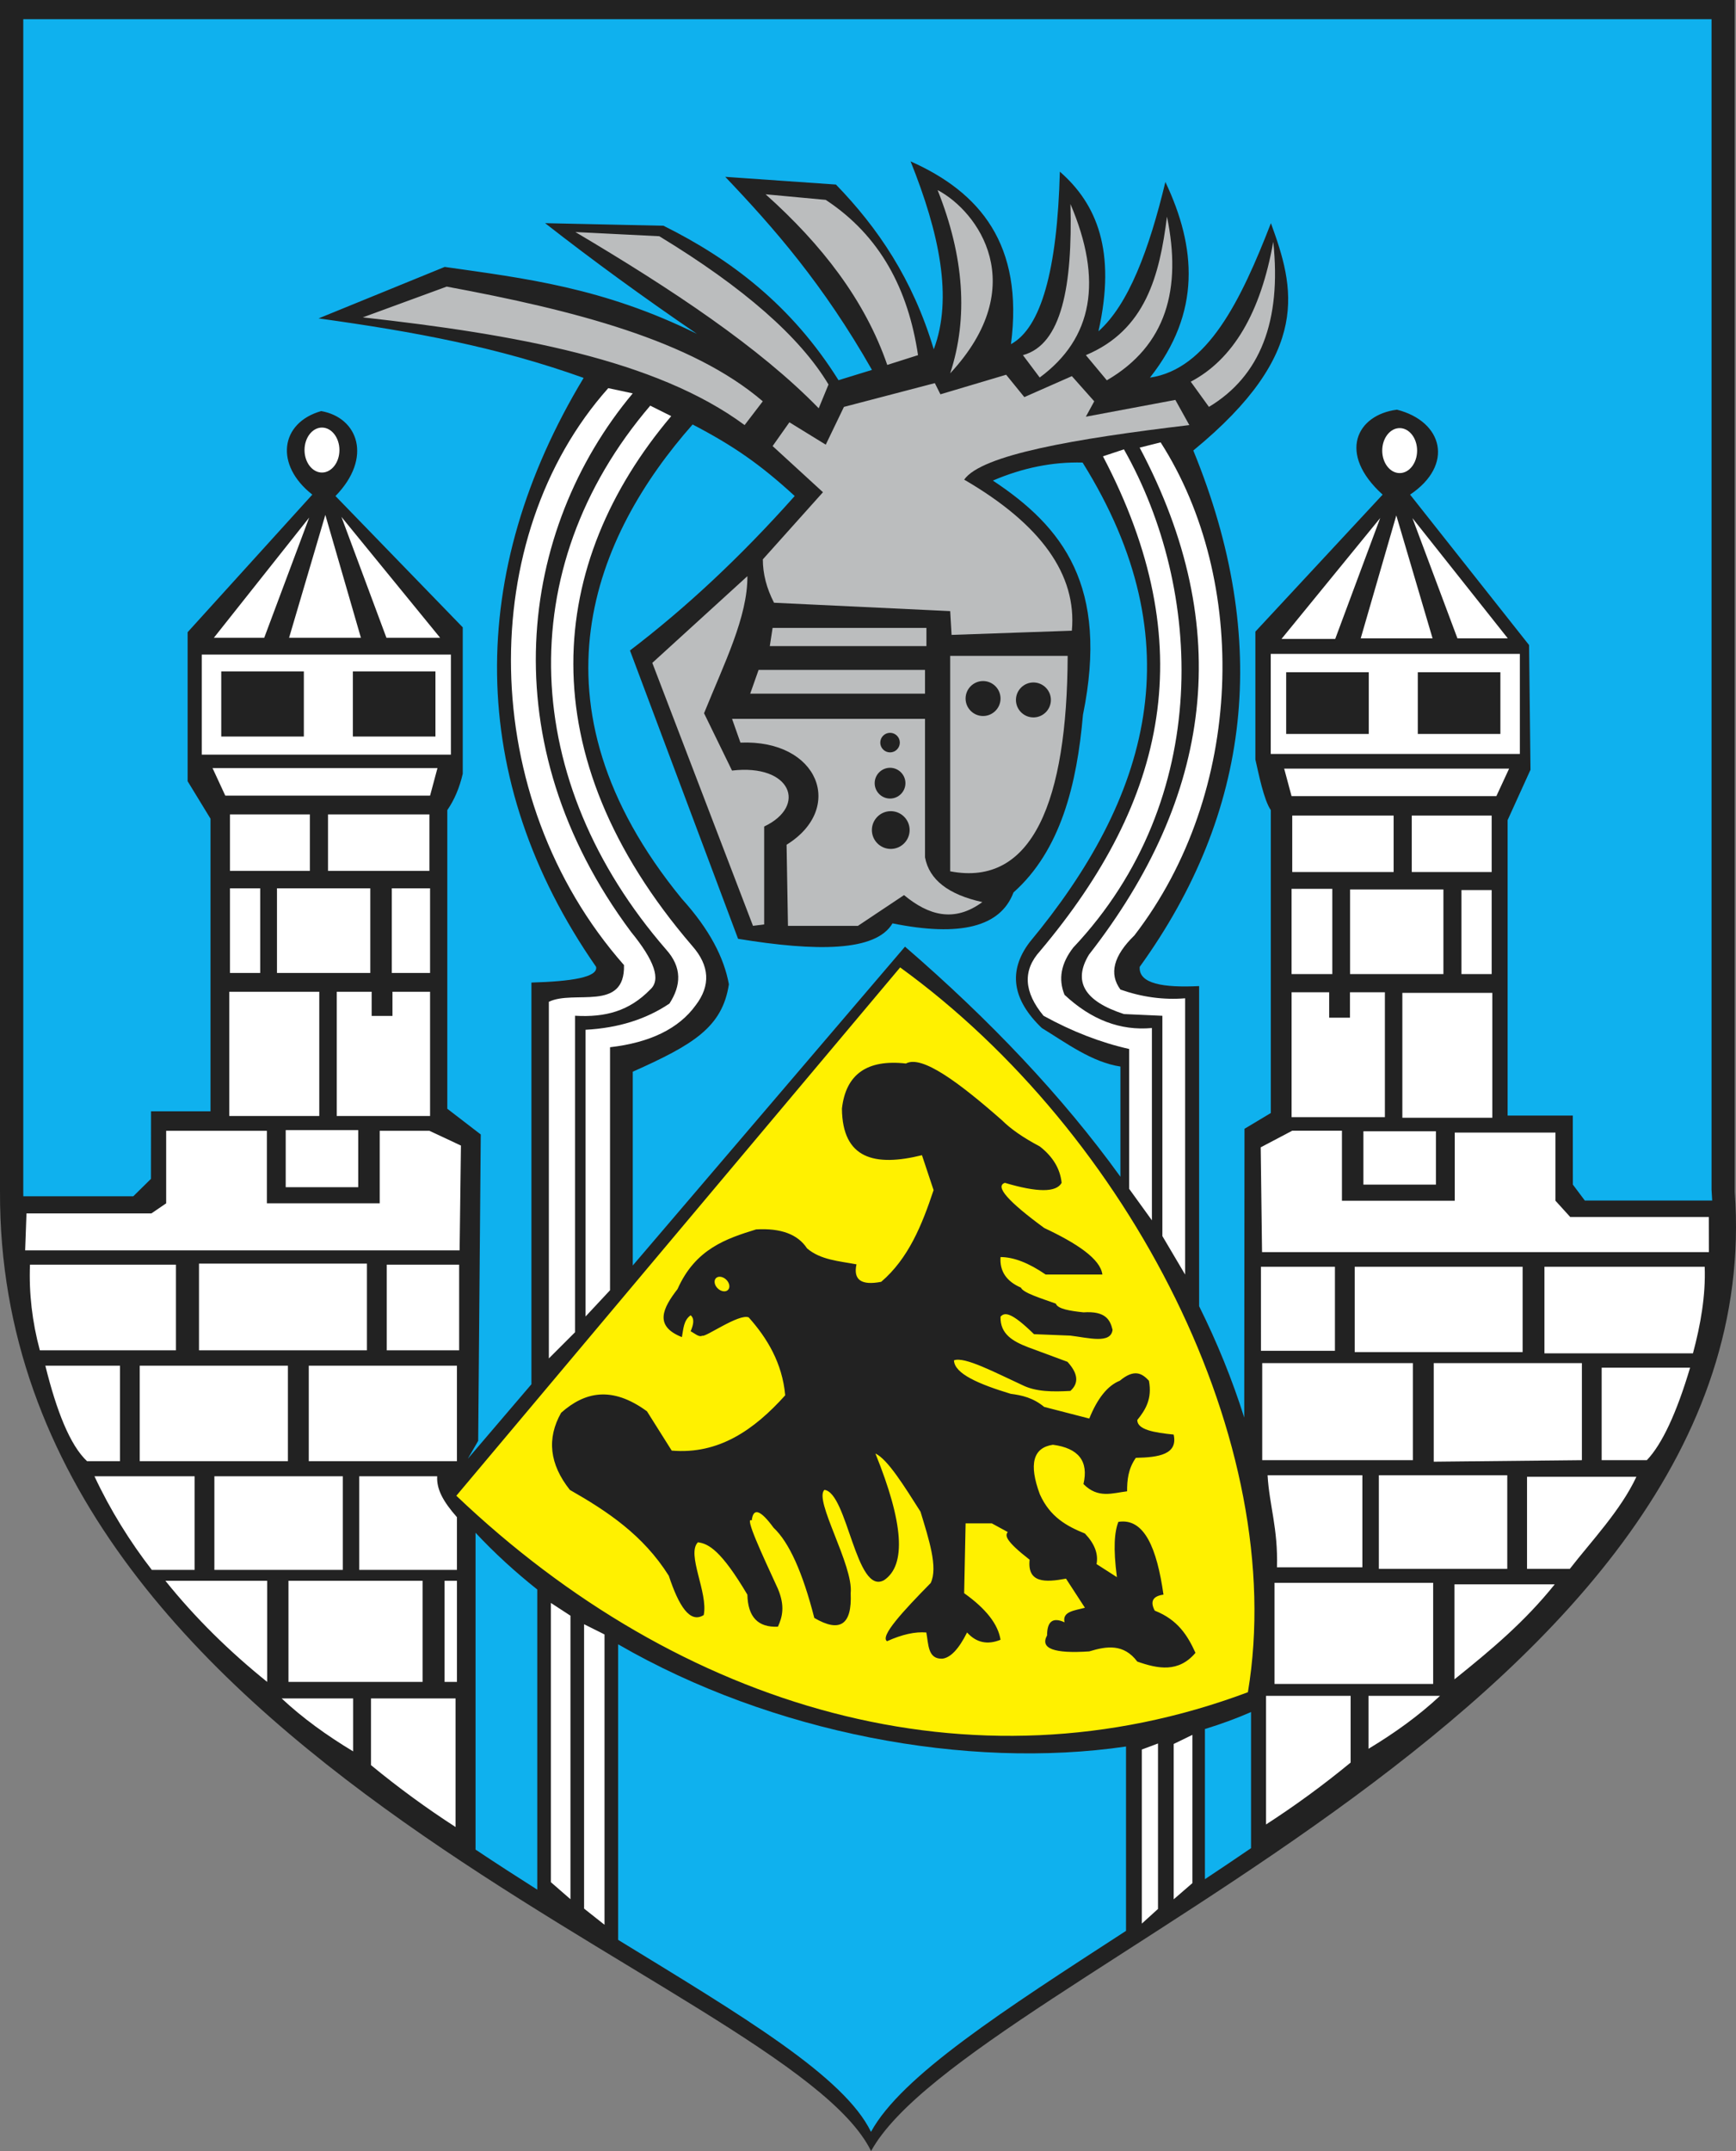
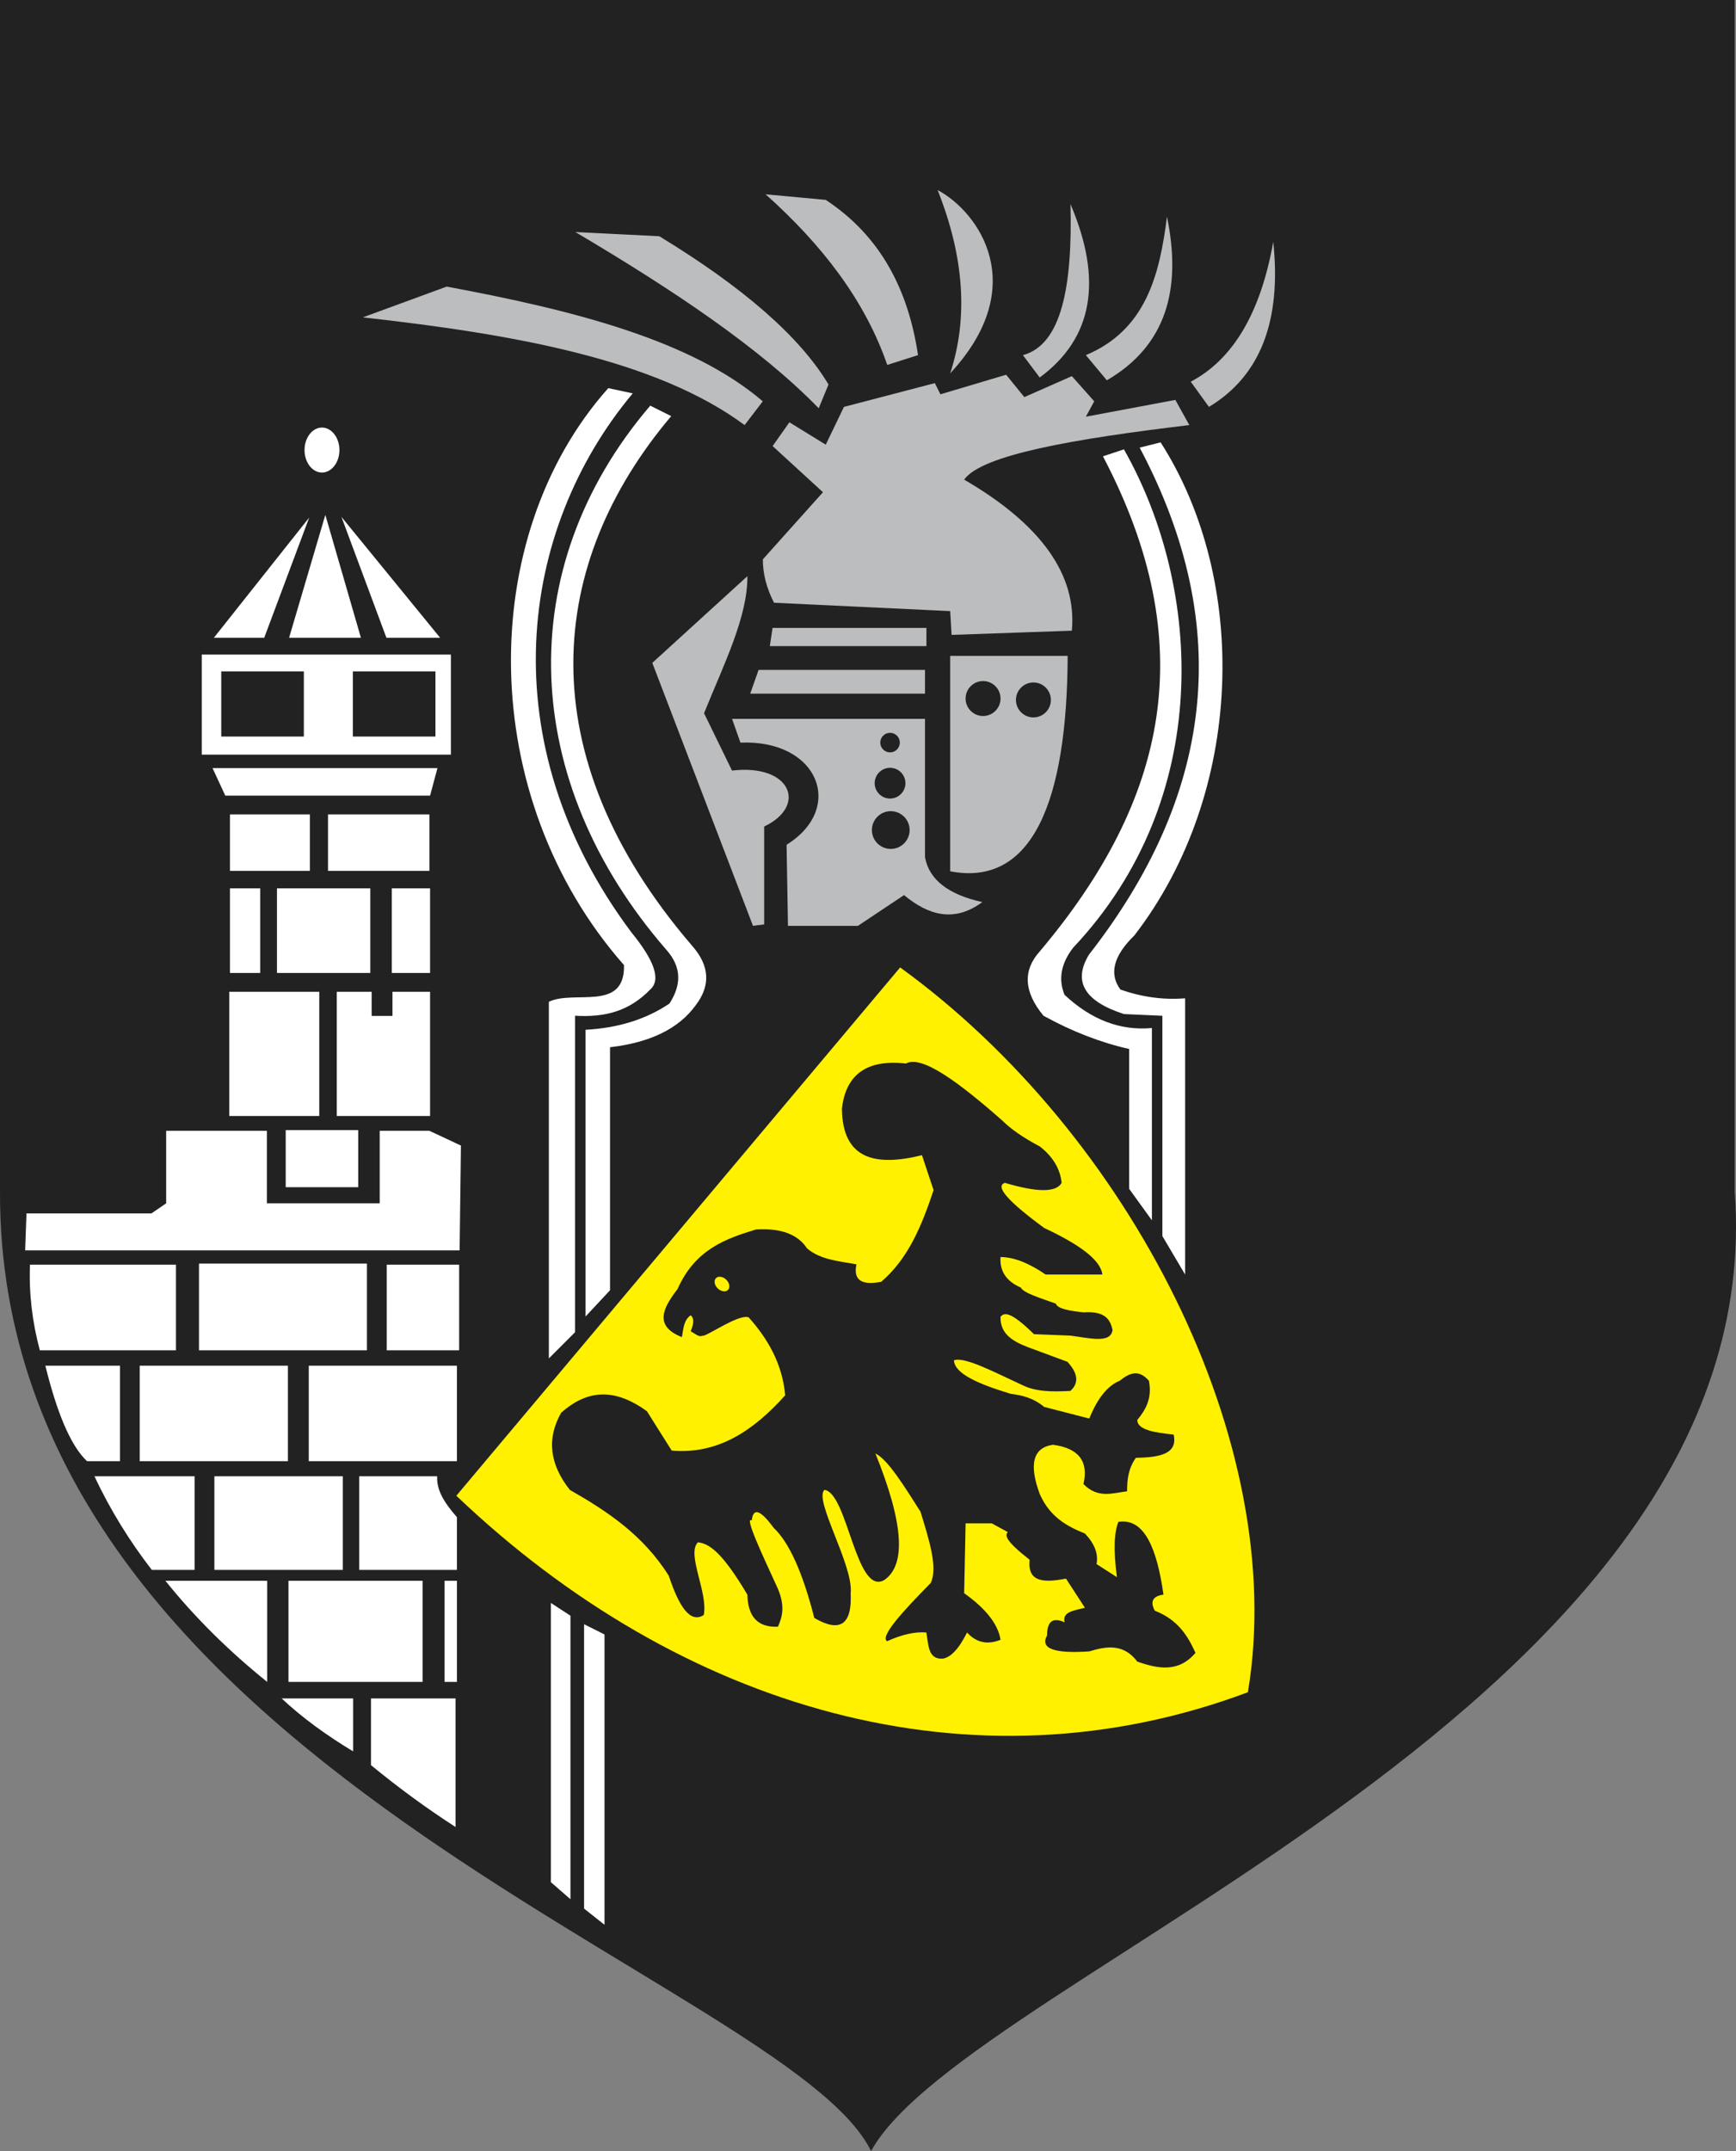
<svg width="508.056" height="629.395">
  <rect width="100%" height="100%" fill="#808080" stroke="none" />
  <defs>
    <marker id="ArrowEnd" viewBox="0 0 10 10" refX="0" refY="5" markerUnits="strokeWidth" markerWidth="4" markerHeight="3" orient="auto">
-       <path d="M 0 0 L 10 5 L 0 10 z" />
+       <path d="M 0 0 L 0 10 z" />
    </marker>
    <marker id="ArrowStart" viewBox="0 0 10 10" refX="10" refY="5" markerUnits="strokeWidth" markerWidth="4" markerHeight="3" orient="auto">
-       <path d="M 10 0 L 0 5 L 10 10 z" />
-     </marker>
+       </marker>
  </defs>
  <g>
    <path style="stroke:none; fill-rule:evenodd; fill:#222222" d="M 0.001 0L 507.676 0L 507.676 348.703C 518.77 498.774 283.45 577.582 254.926 629.395C 230.411 579.196 -0.554 516.219 0.001 348.703L 0.001 0" />
    <path style="stroke:none; fill-rule:evenodd; fill:#fff100" d="M 133.551 437.653L 263.434 283.07C 330.524 331.676 377.333 422.258 365.212 495.141C 284.372 525.445 199.059 500.035 133.551 437.653zM 199.559 391.235C 191.298 387.977 194.009 382.723 198.286 377.184C 203.524 365.383 212.618 362.41 221.278 359.727C 228.516 359.305 233.481 361.145 236.18 365.262C 240.098 368.641 245.528 368.988 250.657 369.945C 249.665 374.485 252.075 376.188 257.895 375.055C 265.856 368.25 269.825 358.453 273.223 348.227C 272.091 344.824 270.954 341.414 269.821 338.008C 256.051 341.414 246.54 339.145 246.399 324.383C 247.532 314.309 253.778 309.906 265.133 311.184C 269.774 308.621 280.637 316.711 293.239 327.789C 295.794 330.344 299.481 332.899 304.309 335.453C 308.137 338.434 310.27 341.981 310.696 346.098C 309.137 348.934 303.602 348.934 294.091 346.098C 291.11 347.09 294.942 351.492 305.587 359.297C 315.239 363.84 322.051 368.383 322.618 372.922C 317.083 372.922 311.548 372.922 306.012 372.922C 301.048 369.516 296.645 367.813 292.813 367.813C 292.532 371.926 294.512 374.91 298.774 376.754C 299.454 378.313 304.676 379.875 308.993 381.438C 309.551 383 313.102 383.567 317.083 383.992C 323.481 383.559 324.895 386.113 325.598 389.098C 325.118 393.297 318.579 391.445 313.251 390.801C 309.704 390.66 306.153 390.52 302.606 390.375C 295.782 383.688 293.938 383.977 292.813 385.266C 292.661 390.383 296.497 392.508 300.903 394.207C 304.731 395.625 308.567 397.043 312.399 398.465C 315.52 401.871 315.801 404.707 313.251 406.981C 308.141 407.266 303.173 407.266 299.2 405.277C 291.321 401.656 282.223 396.817 279.188 398.039C 279.321 401.977 286.563 405.027 295.794 407.832C 299.055 408.254 302.321 408.961 305.587 411.66C 309.985 412.793 314.383 413.93 318.786 415.067C 321.196 409.106 324.176 405.414 327.727 403.996C 331.989 400.434 334.259 401.86 336.243 403.996C 337.243 409.25 335.255 412.516 332.837 415.492C 332.825 418.336 337.794 419.184 343.481 419.75C 344.774 425.582 339.094 426.426 332.411 426.563C 330.137 429.824 329.852 433.09 329.856 436.356C 325.598 436.856 321.341 438.567 317.083 434.231C 318.641 427.559 315.665 423.727 308.141 422.735C 302.325 423.586 301.044 428.41 304.313 437.211C 307.286 443.891 312.259 446.586 317.512 448.707C 320.348 451.688 321.485 454.668 320.915 457.649C 322.899 458.926 324.887 460.203 326.876 461.477C 325.743 452.891 326.169 448.207 327.301 445.297C 334.895 444.09 338.583 453.031 340.501 466.59C 337.38 467.016 336.528 468.574 337.946 471.274C 344.77 473.961 347.602 478.649 349.868 483.621C 344.903 489.457 338.942 488.317 332.837 486.176C 328.868 480.906 323.899 481.625 318.786 483.195C 308.426 483.903 304.309 482.344 306.438 478.512C 306.438 474.399 308.137 473.121 311.548 474.684C 310.809 471.449 314.61 471.242 317.509 470.426C 315.665 467.59 313.821 464.75 311.973 461.91C 305.86 463.055 300.602 463.207 301.329 456.375C 294.212 450.828 294.079 449.274 294.942 448.285C 293.383 447.438 291.821 446.586 290.259 445.731C 287.704 445.731 285.149 445.731 282.594 445.731C 282.454 452.543 282.313 459.356 282.169 466.168C 288.555 470.707 292.102 475.25 292.813 479.793C 288.985 481.352 285.719 480.645 283.02 477.664C 280.61 482.488 278.196 485.043 275.782 485.328C 271.497 485.496 271.755 481.129 271.098 477.664C 267.837 477.383 264.001 478.231 259.602 480.219C 257.45 478.817 264.27 471.43 272.376 463.188C 274.563 458.625 271.837 450.363 269.395 442.324C 264.633 434.84 259.798 426.988 256.196 425.293C 264.426 445.59 265.278 457.938 258.751 462.34C 250.512 466.981 248.055 436.817 241.294 435.938C 238.036 438.746 249.829 458.035 248.958 466.172C 249.38 475.395 245.837 477.809 238.313 473.41C 234.907 460.07 230.934 451.266 226.391 447.012C 222.559 441.762 220.43 441.051 220.005 444.883C 217.782 443.59 222.942 454.606 227.669 464.895C 229.805 470.008 228.95 473.129 227.669 475.965C 221.852 476.246 218.868 473.129 218.727 466.598C 211.051 453.653 207.368 451.676 204.251 451.27C 200.825 454.735 207.313 466.051 205.95 472.563C 201.907 475.117 198.641 469.867 195.731 461.067C 188.219 449.129 177.712 442.18 166.774 435.942C 160.813 428.422 159.962 420.895 164.219 413.375C 171.102 407.27 179.051 405.426 189.344 412.949C 191.755 416.777 194.169 420.613 196.583 424.445C 210.282 425.617 220.641 418.453 229.798 408.266C 228.95 398.828 224.505 391.496 219.11 385.465C 216.243 384.285 206.368 391.403 205.524 390.824C 204.567 391.371 203.255 390.102 202.122 389.531C 202.946 387.59 203.325 385.852 202.122 384.848C 200.024 386.348 200.005 388.895 199.567 391.235L 199.559 391.235zM 209.52 374C 210.2 373.293 211.555 373.485 212.532 374.422C 213.509 375.36 213.751 376.707 213.067 377.418C 212.387 378.125 211.036 377.934 210.055 376.996C 209.079 376.059 208.837 374.711 209.52 374" />
-     <path style="stroke:none; fill-rule:evenodd; fill:#0fb1ee" d="M 6.782 5.61L 500.899 5.61L 500.899 348.098C 500.973 349.16 501.028 350.219 501.083 351.277L 463.809 351.277L 460.313 346.61L 460.294 326.422L 441.216 326.422L 441.216 239.969L 447.911 225.242L 447.493 188.742L 412.673 144.727C 425.653 136.024 422.286 123.285 408.825 119.871C 396.969 121.399 391.372 132.735 404.641 144.727L 367.399 184.813L 367.399 222.231C 368.348 226.332 369.852 234.051 371.915 237.039L 371.915 325.672L 364.212 330.281L 364.137 414.789C 360.633 403.684 356.216 392.824 350.934 382.195L 350.934 288.527C 340.364 289.039 333.2 287.848 333.544 282.903C 366.02 237.86 372.106 187.664 349.231 131.817C 384.255 103.11 378.762 84.047 371.946 65.297C 363.173 87.926 353.387 108.031 336.544 110.492C 351.61 91.414 350.102 72.328 341.059 53.242C 336.29 73.078 330.266 89.149 321.473 96.934C 326.747 73.457 320.973 59.645 310.176 50.231C 309.423 79.106 304.653 95.93 295.868 100.699C 299.637 71.574 286.833 56.258 266.493 47.219C 274.903 68.184 278.923 87.27 273.27 102.207C 267.122 81.617 256.825 66.555 244.645 54C 233.848 53.246 223.051 52.496 212.255 51.742C 226.567 66.793 240.88 83.102 255.192 108.235C 251.93 109.238 248.665 110.242 245.399 111.246C 231.719 89.403 213.891 75.844 194.176 66.051C 182.63 65.801 171.079 65.551 159.528 65.297C 173.337 76.094 188.153 86.891 203.969 97.688C 176.548 84.117 153.477 81.43 130.149 78.102C 117.848 83.121 105.544 88.145 93.239 93.164C 121.426 97.07 145.735 101.598 170.809 110.574C 136.563 167.293 136.282 227.977 174.454 282.895C 175.051 285.961 167.212 287.156 155.528 287.496L 155.528 405.027L 136.915 426.824L 139.946 421.59L 140.7 331.949L 130.907 324.418L 130.907 237.039C 132.969 234.055 134.473 230.508 135.426 226.406L 135.426 183.559L 98.18 145.141C 109.106 133.934 104.786 122.168 93.997 120.285C 81.997 123.699 80.298 136.02 91.403 144.723L 54.911 184.981L 54.911 228.582L 61.606 239.551L 61.606 325.168L 44.2 325.168L 44.177 344.938L 39.009 350.024L 6.825 350.024C 6.821 349.383 6.806 348.742 6.81 348.098L 6.81 5.61L 6.782 5.61zM 316.825 135.336C 349.856 188.246 336.204 233.688 301.305 275.727C 295.001 284.078 296.192 292.438 304.883 300.789C 311.872 305.051 319.548 310.82 327.903 312.07L 327.903 344.32C 310.926 320.797 289.669 298.418 264.86 276.988L 185.184 370.281L 185.184 313.578C 202.899 305.672 211.395 300.586 213.317 288.004C 211.911 280.289 207.731 272.02 199.509 262.942C 152.755 205.785 174.259 156.426 202.7 124.203C 214.661 130.442 222.481 135.863 232.579 145.133C 216.512 163.188 200.442 178.078 184.368 190.328C 194.911 218.449 205.458 246.57 216.005 274.695C 238.981 278.461 256.305 278.461 261.2 270.176C 281.036 274.192 292.837 271.18 296.602 261.137C 310.411 248.836 315.18 229.5 316.938 209.164C 324.614 171.485 311.051 154.164 290.575 140.617C 299.317 136.871 308.067 135.113 316.813 135.344L 316.825 135.336zM 366.126 540.77C 361.602 543.86 357.098 546.887 352.633 549.848L 352.633 505.91C 357.321 504.477 361.829 502.82 366.133 500.942L 366.126 500.988L 366.126 540.77zM 139.173 448.485C 144.704 454.406 150.759 459.945 157.235 465.09L 157.235 552.91C 151.278 549.137 145.235 545.231 139.173 541.188L 139.173 448.485zM 180.907 481.129C 225.973 507.172 282.997 517.852 329.54 511.027L 329.54 564.965C 293.622 588.278 263.837 607.406 254.903 623.781C 247.024 607.508 217.247 589.859 180.907 567.606L 180.907 481.129" />
    <path style="stroke:none; fill-rule:evenodd; fill:#bbbdbe" d="M 190.903 193.957L 218.735 168.582C 218.801 180.52 211.981 194.024 206.048 208.692L 214.231 225.469C 231.555 223.426 236.329 235.836 223.641 241.84L 223.641 270.488L 220.368 270.895L 190.899 193.949L 190.903 193.957zM 260.688 248.395C 257.645 248.395 255.165 245.914 255.165 242.871C 255.165 239.828 257.645 237.348 260.688 237.348C 263.731 237.348 266.212 239.828 266.212 242.871C 266.212 245.914 263.731 248.395 260.688 248.395zM 260.481 224.656C 262.958 224.656 264.981 226.676 264.981 229.156C 264.981 231.633 262.962 233.656 260.481 233.656C 258.005 233.656 255.981 231.637 255.981 229.156C 255.981 226.68 258.001 224.656 260.481 224.656zM 260.481 214.422C 262.059 214.422 263.344 215.707 263.344 217.285C 263.344 218.86 262.059 220.149 260.481 220.149C 258.907 220.149 257.618 218.863 257.618 217.285C 257.618 215.711 258.903 214.422 260.481 214.422zM 287.7 199.277C 290.516 199.277 292.813 201.574 292.813 204.391C 292.813 207.207 290.516 209.504 287.7 209.504C 284.883 209.504 282.587 207.207 282.587 204.391C 282.587 201.574 284.883 199.277 287.7 199.277zM 302.438 199.688C 305.255 199.688 307.551 201.985 307.551 204.801C 307.551 207.617 305.255 209.914 302.438 209.914C 299.622 209.914 297.325 207.617 297.325 204.801C 297.325 201.985 299.622 199.688 302.438 199.688zM 278.083 191.914L 312.462 191.914C 312.294 234.192 302.266 259.602 278.083 254.945L 278.083 191.914zM 214.231 210.332L 270.712 210.332L 270.712 250.852C 271.938 257.399 277.532 261.762 287.489 263.949C 279.235 270.02 271.731 267.836 264.571 261.906L 251.067 270.91L 230.606 270.91L 230.2 247.172C 247.387 236.531 239.61 216.34 216.696 217.293L 214.243 210.34L 214.231 210.332zM 219.551 202.965L 270.712 202.965L 270.712 196.008L 222.009 196.008L 219.555 202.965L 219.551 202.965zM 225.286 189.047L 271.126 189.047L 271.126 183.727L 226.106 183.727L 225.29 189.047L 225.286 189.047zM 226.512 176.36L 278.083 178.813L 278.489 185.77L 313.688 184.543C 315.188 168.172 304.684 153.438 282.173 140.34C 287.266 133.074 314.559 128.367 348.067 124.379L 343.977 117.016L 317.786 121.926L 320.239 117.426L 313.692 110.059L 299.778 116.195L 294.458 109.649L 275.223 115.375L 273.587 112.102L 246.985 119.059L 241.665 130.11L 231.024 123.563L 226.114 130.52L 240.848 144.024L 223.251 163.668C 223.251 167.895 224.341 172.125 226.524 176.356L 226.512 176.36zM 348.481 111.688C 360.895 105.141 368.946 91.5 372.63 70.758C 375.083 93.949 368.809 110.051 353.805 119.055L 348.485 111.688L 348.481 111.688zM 317.786 103.914C 335.286 96.574 339.36 80.602 341.524 63.395C 345.887 84.473 341.387 101.117 323.926 111.281C 321.883 108.828 319.837 106.371 317.79 103.918L 317.786 103.914zM 299.368 103.914C 310.759 100.848 313.895 83.52 313.282 59.711C 322.833 82.086 319.829 99.004 304.278 110.461C 302.641 108.277 301.005 106.098 299.368 103.914zM 278.083 109.235C 301.969 83.531 286.2 61.84 274.399 55.617C 282.176 75.125 283.403 93 278.083 109.235zM 259.665 106.777C 262.665 105.824 265.669 104.871 268.669 103.914C 265.805 84.68 257.622 68.988 241.657 58.485C 235.794 57.942 229.926 57.395 224.059 56.848C 240.434 71.488 253.114 87.774 259.665 106.781L 259.665 106.777zM 239.606 119.465C 222.27 101.637 196.653 84.633 168.391 67.895C 176.575 68.301 184.762 68.711 192.946 69.121C 217.637 84.129 234.145 98.59 242.469 112.504C 241.516 114.82 240.559 117.141 239.606 119.461L 239.606 119.465zM 106.176 92.863C 150.684 97.809 192.001 105.207 217.915 124.379C 219.684 122.063 221.462 119.742 223.235 117.422C 202.403 99.57 167.977 90.774 130.735 83.86C 122.551 86.86 114.364 89.863 106.18 92.863" />
-     <path style="stroke:none; fill-rule:evenodd; fill:#ffffff" d="M 409.626 125.262C 406.813 125.262 404.52 128.219 404.52 131.844C 404.52 135.469 406.813 138.426 409.626 138.426C 412.438 138.426 414.731 135.473 414.731 131.844C 414.731 128.219 412.438 125.262 409.626 125.262zM 441.262 186.774L 413.36 151.598L 426.528 186.774L 441.266 186.774L 441.262 186.774zM 390.759 186.953L 375.04 186.953L 403.926 151.582L 390.762 186.953L 390.759 186.953zM 419.255 186.774L 398.227 186.774L 408.641 150.809L 419.251 186.774L 419.255 186.774zM 444.801 191.32L 371.895 191.32L 371.895 220.602L 444.801 220.602L 444.801 191.32zM 441.657 224.899L 375.825 224.899L 377.985 232.953L 437.923 232.953L 441.653 224.899L 441.657 224.899zM 436.548 238.641L 413.165 238.641L 413.165 255.149L 436.548 255.149L 436.548 238.641zM 407.856 238.641L 378.184 238.641L 378.184 255.149L 407.856 255.149L 407.856 238.641zM 389.911 260.074L 377.985 260.074L 377.985 285.016L 389.911 285.016L 389.911 260.074zM 436.548 260.438L 427.708 260.438L 427.708 285.016L 436.548 285.016L 436.548 260.438zM 422.426 260.254L 395.114 260.254L 395.114 285.016L 422.426 285.016L 422.426 260.254zM 405.301 290.34L 395.083 290.34L 395.083 297.777L 388.993 297.777L 388.993 290.34L 377.989 290.34L 377.989 326.875L 405.301 326.875L 405.301 290.34zM 436.743 290.52L 410.411 290.52L 410.411 327.055L 436.743 327.055L 436.743 290.52zM 420.235 331.004L 399.012 331.004L 399.012 346.617L 420.235 346.617L 420.235 331.004zM 500.087 356.098L 459.544 356.098L 455.223 351.336L 455.223 331.383L 425.747 331.383L 425.747 351.336L 392.731 351.336L 392.731 330.84L 378.192 330.84L 368.958 335.707L 369.348 366.363L 500.126 366.363L 500.098 356.102L 500.087 356.098zM 390.68 370.649L 369.024 370.649L 369.032 395.246L 390.68 395.246L 390.68 370.649zM 445.61 370.649L 396.466 370.649L 396.466 395.617L 445.61 395.617L 445.61 370.649zM 498.891 370.649L 451.997 370.649L 451.997 395.981L 495.458 395.981C 497.704 387.629 499.212 379 498.891 370.649zM 494.626 400.192L 468.743 400.192L 468.743 427.238L 481.969 427.238C 486.423 422.582 490.684 413.414 494.622 400.192L 494.626 400.192zM 462.958 398.848L 419.594 398.848L 419.594 427.692L 462.958 427.246L 462.958 398.852L 462.958 398.848zM 413.489 398.848L 369.399 398.848L 369.399 427.242L 413.489 427.242L 413.489 398.848zM 398.712 431.656L 370.969 431.656C 371.469 440.426 374.055 447.231 373.716 458.59L 398.712 458.59L 398.712 431.656zM 441.114 431.656L 403.532 431.656L 403.532 459.039L 441.114 459.039L 441.114 431.656zM 478.903 432.11L 446.899 432.11L 446.899 459.043L 459.426 459.043C 465.743 450.906 474.301 441.957 478.903 432.11zM 455.001 463.582C 446.216 474.516 436.602 482.582 425.665 491.367L 425.665 463.582L 455.001 463.582zM 419.426 463.133L 373.001 463.133L 373.001 492.715L 419.426 492.715L 419.426 463.133zM 421.438 496.199L 400.509 496.199L 400.509 511.692C 408.29 507 415.266 501.965 421.438 496.199zM 395.274 496.199L 370.52 496.199L 370.52 533.832C 379.04 528.332 387.29 522.297 395.274 515.723L 395.274 496.203L 395.274 496.199zM 400.583 196.699L 376.411 196.699L 376.411 214.75L 400.583 214.75L 400.583 196.699zM 439.102 196.699L 414.93 196.699L 414.93 214.75L 439.102 214.75L 439.102 196.699zM 334.165 511.91L 338.899 510.137L 338.899 558.551L 334.165 562.844L 334.165 511.914L 334.165 511.91zM 343.493 510.281L 348.969 507.617L 348.969 550.996L 343.493 555.731L 343.493 510.277" />
    <path style="stroke:none; fill-rule:evenodd; fill:#ffffff" d="M 90.364 399.598L 133.727 399.598L 133.727 427.543L 90.364 427.543L 90.364 399.598zM 40.895 399.598L 84.259 399.598L 84.259 427.543L 40.895 427.543L 40.895 399.598zM 13.267 399.598L 35.11 399.598L 35.11 427.543L 25.474 427.543C 20.497 422.887 16.536 412.82 13.271 399.598L 13.267 399.598zM 8.771 370.047L 51.493 370.047L 51.493 395.102L 11.661 395.102C 9.415 386.75 8.45 378.399 8.771 370.047zM 58.239 369.727L 107.383 369.727L 107.383 395.102L 58.239 395.102L 58.239 369.727zM 113.173 370.047L 134.372 370.047L 134.372 395.102L 113.173 395.102L 113.173 370.047zM 105.141 431.961L 127.946 431.961C 127.731 435.707 129.657 439.32 133.727 443.926L 133.727 459.344L 105.137 459.344L 105.137 431.961L 105.141 431.961zM 62.739 431.961L 100.321 431.961L 100.321 459.344L 62.739 459.344L 62.739 431.961zM 27.642 431.961L 56.954 431.961L 56.954 459.344L 44.427 459.344C 38.11 451.207 32.247 441.813 27.645 431.961L 27.642 431.961zM 133.731 462.539L 130.11 462.539L 130.11 492.121L 133.731 492.121L 133.731 462.539zM 84.426 462.539L 123.669 462.539L 123.669 492.121L 84.426 492.121L 84.426 462.539zM 48.403 462.539C 57.188 473.473 67.251 483.332 78.188 492.121L 78.188 462.539L 48.403 462.539zM 82.415 496.953L 103.344 496.953L 103.344 512.449C 95.563 507.754 88.587 502.723 82.415 496.953zM 108.575 496.953L 133.329 496.953L 133.329 534.586C 124.809 529.086 116.559 523.051 108.575 516.477L 108.575 496.957L 108.575 496.953zM 59.051 191.531L 131.958 191.531L 131.958 220.813L 59.051 220.813L 59.051 191.531zM 64.751 196.445L 88.923 196.445L 88.923 215.504L 64.751 215.504L 64.751 196.445zM 103.266 196.445L 127.438 196.445L 127.438 215.504L 103.266 215.504L 103.266 196.445zM 62.587 186.617L 90.489 151.442L 77.325 186.617L 62.587 186.617zM 84.598 186.617L 105.626 186.617L 95.212 150.656L 84.602 186.617L 84.598 186.617zM 113.094 186.617L 128.813 186.617L 99.926 151.246L 113.094 186.617zM 62.196 224.742L 128.028 224.742L 125.868 232.797L 65.93 232.797L 62.2 224.742L 62.196 224.742zM 67.305 238.305L 90.688 238.305L 90.688 254.813L 67.305 254.813L 67.305 238.305zM 95.997 238.305L 125.669 238.305L 125.669 254.813L 95.997 254.813L 95.997 238.305zM 67.305 259.922L 76.149 259.922L 76.149 284.684L 67.305 284.684L 67.305 259.922zM 81.059 259.922L 108.372 259.922L 108.372 284.684L 81.059 284.684L 81.059 259.922zM 114.665 259.922L 125.864 259.922L 125.864 284.684L 114.665 284.684L 114.665 259.922zM 67.106 290.184L 93.438 290.184L 93.438 326.539L 67.106 326.539L 67.106 290.184zM 98.551 290.184L 108.77 290.184L 108.77 297.258L 114.86 297.258L 114.86 290.184L 125.864 290.184L 125.864 326.539L 98.548 326.539L 98.548 290.184L 98.551 290.184zM 83.614 330.668L 104.837 330.668L 104.837 347.371L 83.614 347.371L 83.614 330.668zM 7.759 355.039L 44.31 355.039L 48.63 352.094L 48.63 330.871L 78.106 330.871L 78.106 352.094L 111.122 352.094L 111.122 330.871L 125.665 330.871L 134.899 335.192L 134.509 365.848L 7.36 365.848L 7.751 355.039L 7.759 355.039zM 94.227 125.106C 97.04 125.106 99.337 128.063 99.337 131.688C 99.337 135.313 97.044 138.266 94.227 138.266C 91.415 138.266 89.122 135.309 89.122 131.688C 89.122 128.063 91.415 125.106 94.227 125.106zM 161.223 469.02L 166.95 472.754L 166.95 555.711L 161.223 550.731L 161.223 469.02zM 170.938 475.25L 176.915 478.238L 176.915 563.188L 170.938 558.457L 170.938 475.25zM 160.626 397.481L 160.626 293.125C 167.954 289.547 182.962 296.192 182.618 282.383C 139.372 233.277 139.243 157.055 178.016 113.57L 185.176 115.102C 151.751 155.082 143.391 217.324 184.669 272.656C 191.489 281.008 193.532 286.637 190.294 289.535C 184.157 295.848 177.165 297.723 168.301 297.207L 168.301 389.797L 160.63 397.469L 160.626 397.481zM 171.372 385.199L 171.372 301.309C 180.919 300.801 189.102 298.242 195.923 293.637C 199.333 288.352 199.68 283.067 194.903 277.781C 152.446 228.844 149.376 166.606 190.301 118.692L 196.438 121.758C 160.161 164.664 154.278 220.551 202.575 276.758C 207.688 282.555 208.028 288.352 203.594 294.149C 198.653 300.969 190.294 305.059 178.532 306.422L 178.532 377.527L 171.372 385.199zM 346.833 372.922L 346.833 292.102C 340.524 292.61 334.216 291.762 327.907 289.547C 324.501 284.945 325.864 279.66 331.997 273.692C 364.286 231.809 365.524 169.785 339.669 129.438L 333.532 130.973C 361.645 183.938 354.696 233.176 318.7 279.32C 313.926 287.164 317.337 292.961 328.926 296.711L 340.18 297.219L 340.18 361.672L 346.829 372.926L 346.833 372.922zM 337.114 357.067L 337.114 300.797C 327.907 301.649 319.383 298.41 311.54 291.078C 309.665 286.477 310.52 281.871 314.094 277.266C 355.106 233.781 352.106 172.371 328.926 131.477L 322.79 133.52C 351.731 188.617 341.587 234.102 304.376 278.285C 299.262 283.91 299.602 290.219 305.395 297.211C 313.751 301.813 322.106 305.055 330.458 306.93L 330.458 347.852L 337.106 357.055" />
  </g>
</svg>